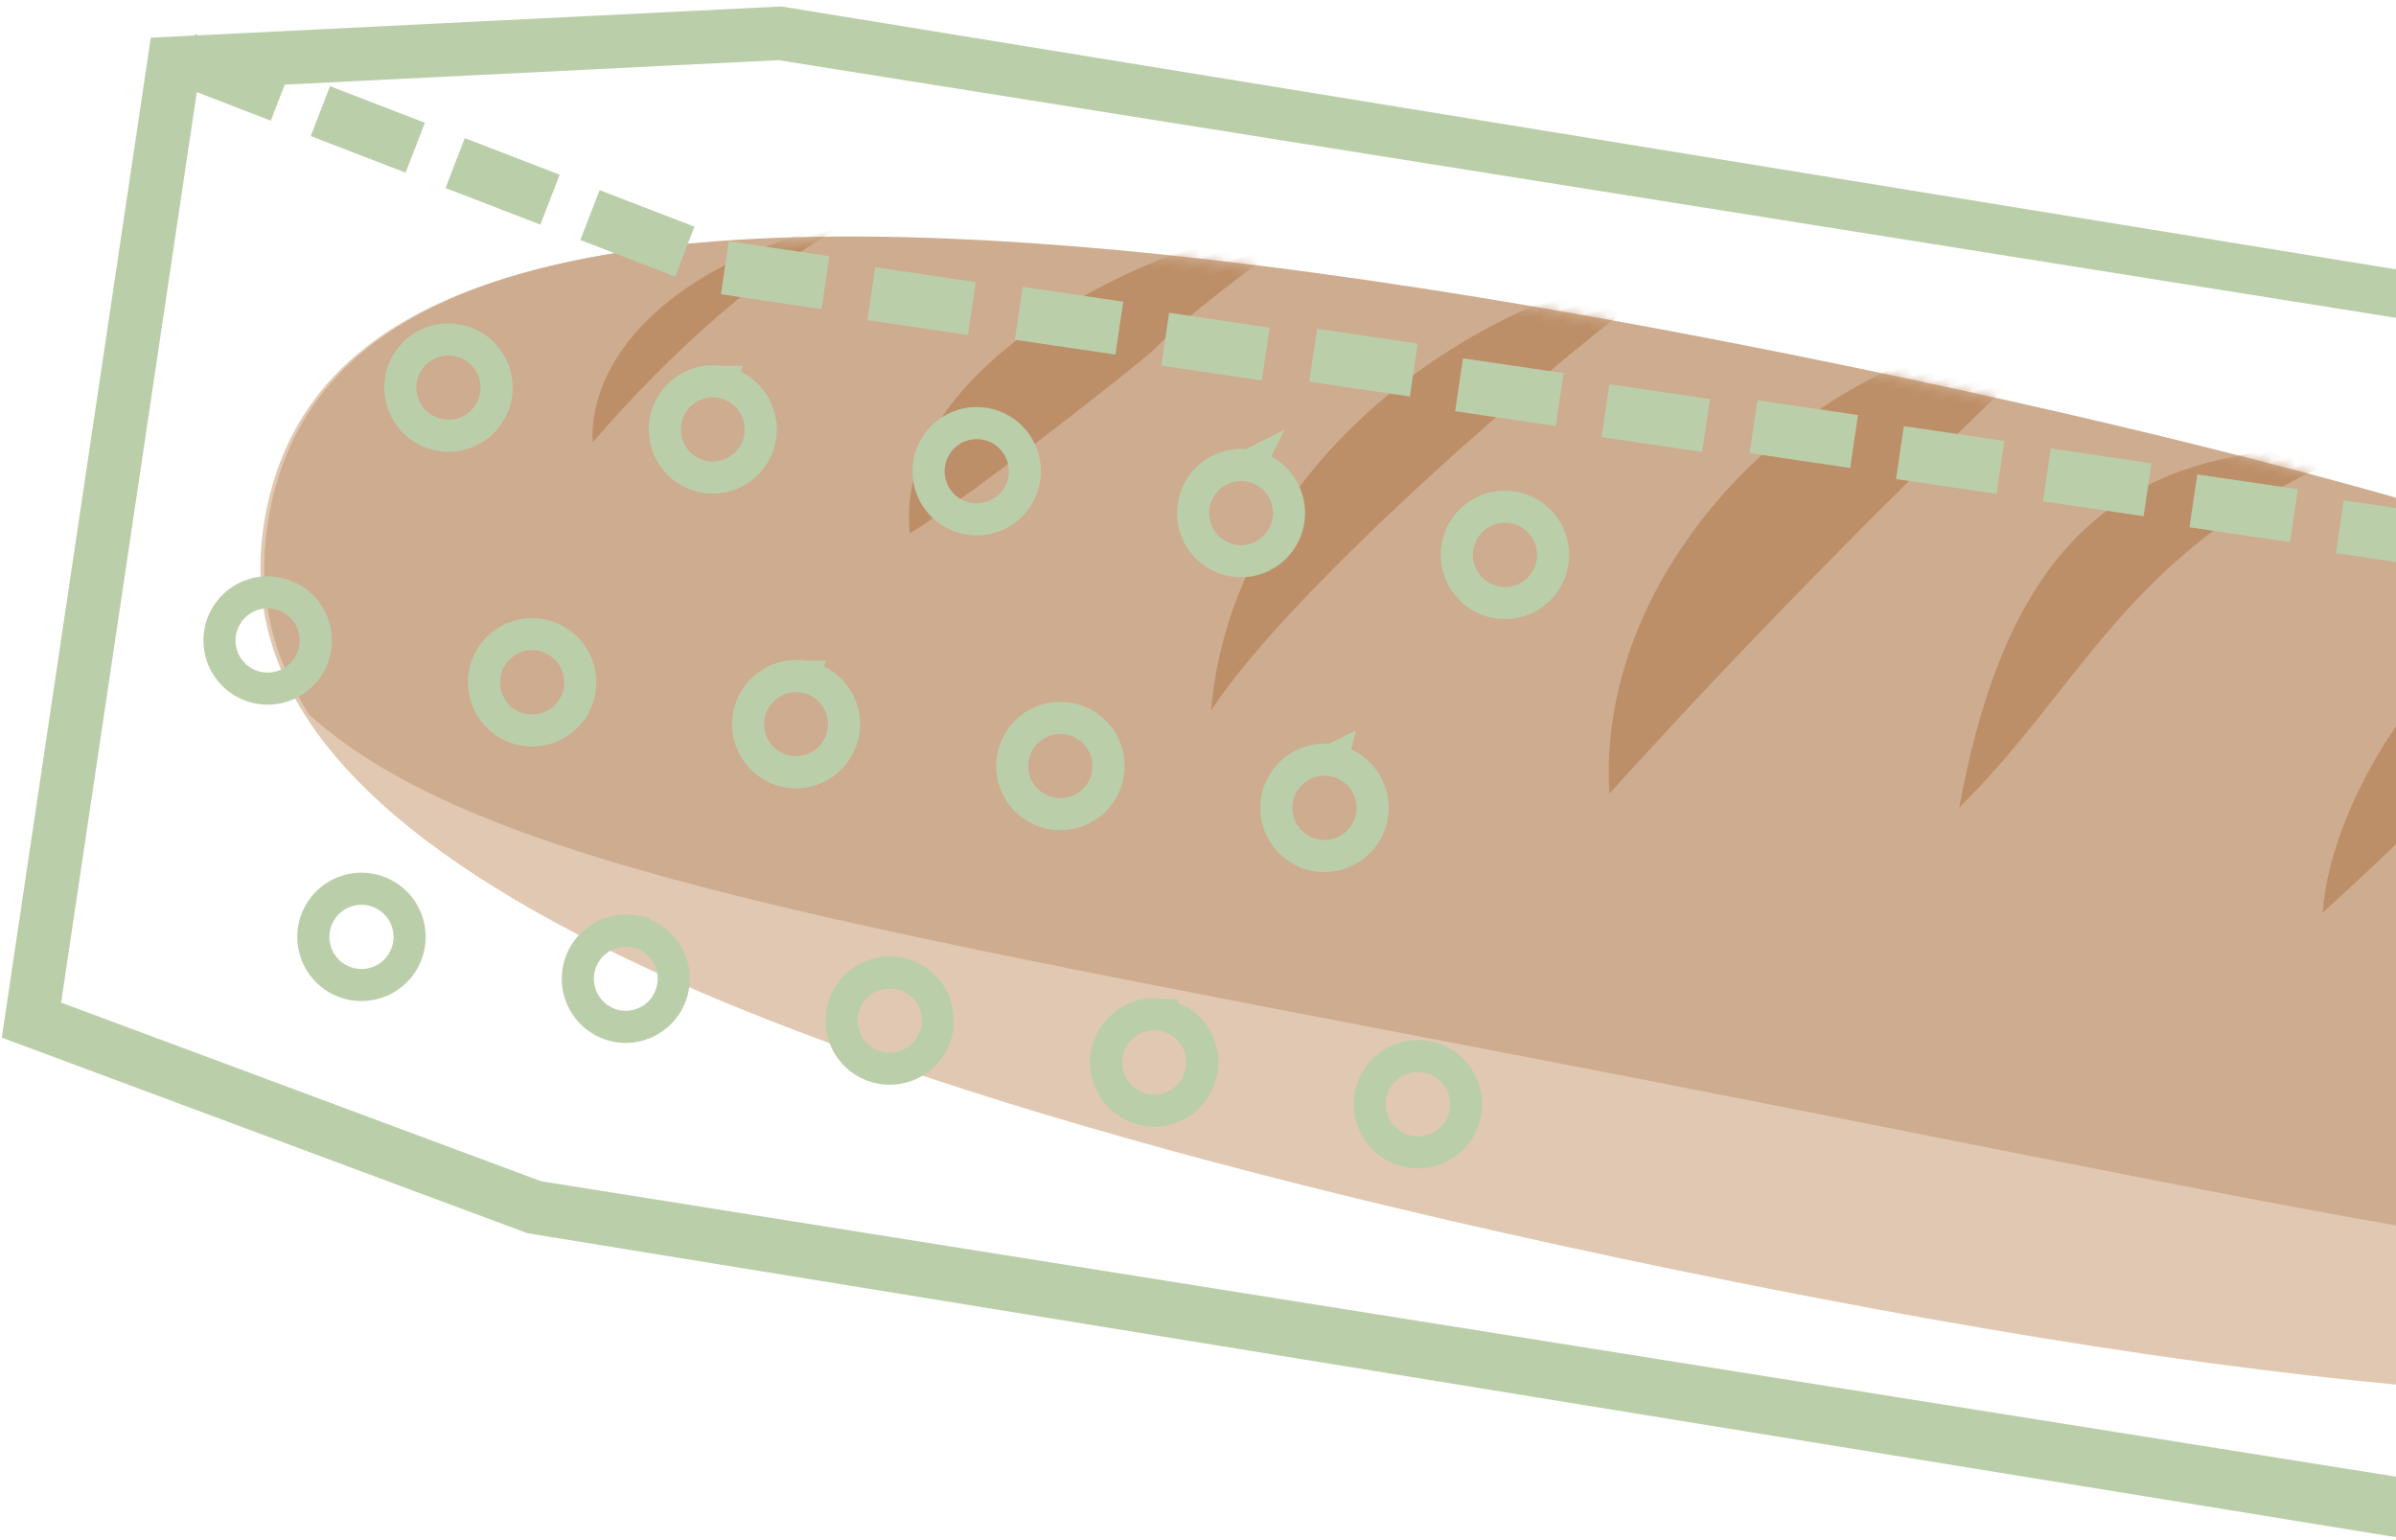
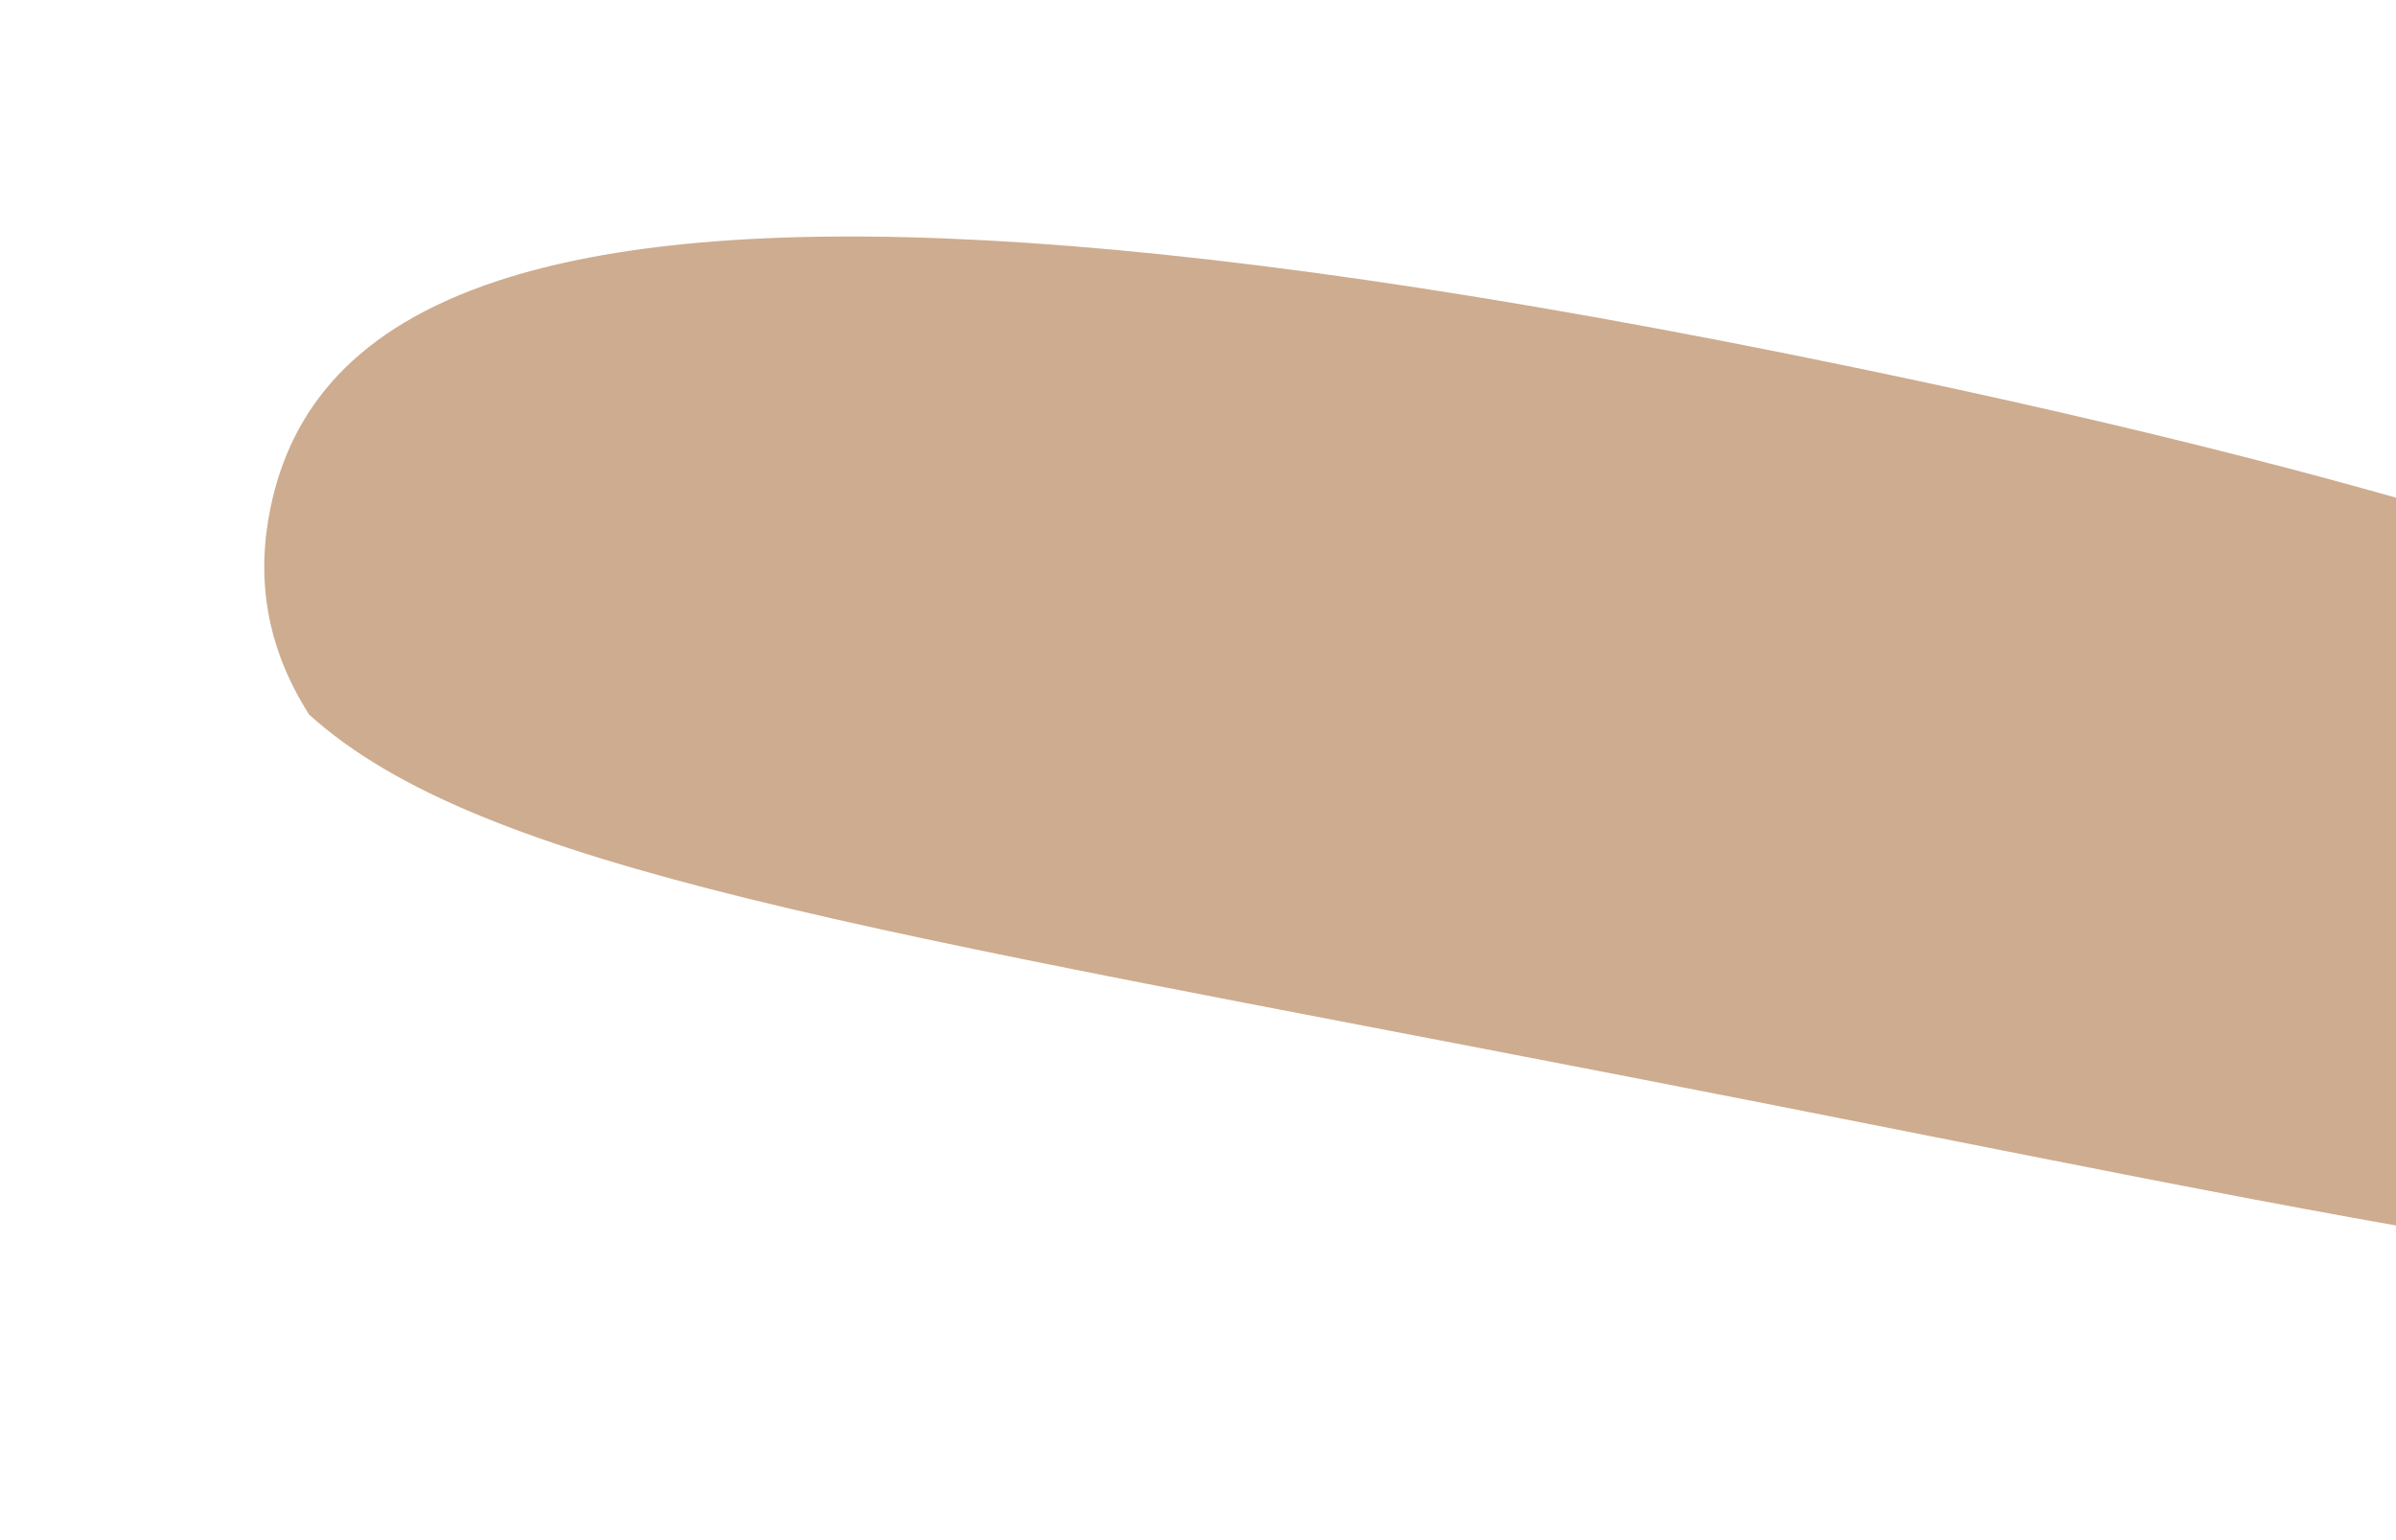
<svg xmlns="http://www.w3.org/2000/svg" xmlns:xlink="http://www.w3.org/1999/xlink" width="224" height="144" viewBox="0 0 224 144">
  <defs>
    <path id="a" d="M287.329 34.944c-4.352-8.296-12.158-13.985-26.296-14.53-21.645-.827-58.109 10.4-119.723 42.781-96.55 50.732-115.331 80.086-107.661 100.896 4.836 5.474 12.243 9.02 23.667 9.413 22.4.765 58.018-19.491 121.927-52.054 65.246-33.259 98.43-48.412 109.949-66.906 2.192-7.4 1.16-13.83-1.863-19.6" />
  </defs>
  <g fill="none" fill-rule="evenodd" transform="scale(-1 1) rotate(11 126.757 -1602.098)">
-     <path fill="#E1C8B2" d="M267.694 29.42c-21.49-2.71-58.794 5.295-122.994 32.182-106.188 44.461-123.994 72.752-114.84 94.636 3.613 8.647 10.885 14.994 24.922 16.763 21.48 2.712 58.785-5.295 123.001-32.176C283.947 96.362 301.757 68.07 292.624 46.186c-3.61-8.644-10.892-14.992-24.93-16.766" />
    <mask id="b" fill="#fff">
      <use xlink:href="#a" />
    </mask>
    <use fill="#CEAC8F" transform="rotate(5 161.237 96.949)" xlink:href="#a" />
-     <path fill="#BC8F68" d="M257.958 36.528c-9.707-6.393-19.582-10.939-28.796-13.299 15.556-.75 22.68 4.27 25.585 7.439 1.81 1.971 2.827 4.084 3.21 5.86M231.8 52.884c-6.664-1.89-24.53-9.162-26.658-10.233-4.17-2.378-10.205-4.59-15.052-6.37-1.013-.37-2.101-.771-3.143-1.164 1.31-.27 2.79-.472 4.378-.604 11.435-.936 27.23 1.976 35.297 9.352 2.854 2.607 4.588 5.634 5.178 9.019m-22.512 23.669c-10.453-9.046-40.526-22.991-53.303-27.535 1.412-.378 3.02-.647 4.778-.792 15.41-1.259 40.382 6.989 48.525 28.327m-33.652 17.732c-6.68-4.165-28.281-17.374-52.47-29.56 2.325-.874 4.881-1.428 7.643-1.655 18.039-1.476 40.442 11.472 44.827 31.215m-31.086 10.267c-4.38-2.385-8.162-5.107-11.838-7.749-8.771-6.314-17.803-12.812-34.41-14.057 4.779-1.501 8.897-2.367 12.63-2.674 14.383-1.176 24.514 6.165 33.618 24.48m-29.958 18.803c-3.308-1.616-6.612-3.339-9.83-5.02-1.817-.945-3.628-1.894-5.441-2.818-10.423-5.331-22.779-11.355-30.62-14.185 2.37-.568 5.376-1.092 8.693-1.366 6.528-.532 11.975.102 15.342 1.784 14.233 7.132 20.256 17.049 21.856 21.605m-30.746 17.718c-3.525-1.17-11.515-6.48-14.378-8.389-2.345-1.557-3.51-2.325-4.203-2.649-2.934-1.367-5.71-3.366-8.648-5.49-3.325-2.392-6.74-4.862-10.533-6.44 1.243-.735 3.263-1.51 6.14-1.744 4.81-.393 10.723.822 17.095 3.51 6.08 2.57 13.093 12.946 14.527 21.202" mask="url(#b)" transform="rotate(5 152.02 82.114)" />
-     <path fill="#BBCEAA" d="M4.17 116.572l4.333-1.526 1.66 4.716-5.05 1.778 33.994 78.99 240.33-87.71L320.3 87.863 291.607 6.717l-6.283 3.94-1.92-3.062-45.744 6.563L4.547 99.243l-.377 17.329zM290.467 1.53l.253-.159.07.112L294.857.9l31.513 89.117-44.753 27.33-243.844 89.91-37.29-86.65.533-24.48L236.438 9.282l54.03-7.752zm-19.244 12.066l8.053-5.05 2.657 4.236-8.053 5.05-2.657-4.236zM259.78 20.77l8.053-5.05 2.657 4.237-8.053 5.049-2.657-4.236zm-11.444 7.176l8.053-5.05 2.657 4.236-8.053 5.05-2.657-4.236zm-10.192 9.827l-1.66-4.716 8.965-3.158 1.66 4.717-8.965 3.157zm-12.976 4.99l-1.661-4.716 8.965-3.156 1.66 4.716-8.964 3.157zm-13.181 4.43l-1.66-4.715 8.965-3.158 1.66 4.716-8.965 3.158zm-12.976 4.992l-1.661-4.716 8.965-3.157 1.661 4.716-8.965 3.157zm-13.298 4.109l-1.661-4.717 8.966-3.157 1.66 4.716-8.965 3.158zm-12.86 5.312l-1.66-4.716 8.965-3.157 1.66 4.716-8.965 3.157zm-12.976 4.992l-1.66-4.716 8.965-3.158 1.661 4.717-8.966 3.157zm-13.297 4.108l-1.661-4.716 8.965-3.157 1.661 4.716-8.965 3.157zM42.213 109.113l-1.661-4.717 8.966-3.157 1.66 4.716-8.965 3.158zm12.976-4.992l-1.66-4.717 8.965-3.157 1.66 4.716-8.965 3.158zm12.976-4.992l-1.66-4.716 8.965-3.157 1.661 4.716-8.966 3.157zm-38.929 14.975l-1.66-4.716 8.965-3.158 1.66 4.717-8.965 3.157zm-13.093 4.67l-1.66-4.717 8.965-3.157 1.66 4.716-8.965 3.157zM81.259 94.46l-1.66-4.717 8.964-3.157 1.661 4.716-8.965 3.158zm13.297-4.109l-1.66-4.716 8.966-3.157 1.66 4.716-8.966 3.157zm12.977-4.992l-1.66-4.715 8.964-3.158 1.661 4.716-8.965 3.157zm12.976-4.99l-1.66-4.717 8.965-3.157 1.66 4.716-8.965 3.157zm13.093-4.67l-1.66-4.717 8.965-3.157 1.66 4.716-8.965 3.158z" />
-     <path stroke="#BBCEAA" stroke-width="3" d="M289.992 82.971a4.5 4.5 0 1 1 3.078 8.457 4.5 4.5 0 0 1-3.078-8.457zm-23.492 8.55a4.5 4.5 0 1 1 3.078 8.458 4.5 4.5 0 0 1-3.078-8.457zm-23.492 8.551a4.5 4.5 0 1 1 3.078 8.457 4.5 4.5 0 0 1-3.078-8.457zm-23.493 8.55a4.5 4.5 0 1 1 3.079 8.458 4.5 4.5 0 0 1-3.079-8.457zm-23.492 8.551a4.5 4.5 0 1 1 3.078 8.457 4.5 4.5 0 0 1-3.078-8.457zm97.293-63.08a4.5 4.5 0 1 1 3.078 8.457 4.5 4.5 0 0 1-3.078-8.457zm-23.493 8.55a4.5 4.5 0 1 1 3.079 8.458 4.5 4.5 0 0 1-3.079-8.458zm-23.492 8.55a4.5 4.5 0 1 1 3.078 8.458 4.5 4.5 0 0 1-3.078-8.457zm-23.492 8.551a4.5 4.5 0 1 1 3.078 8.458 4.5 4.5 0 0 1-3.078-8.458zm-23.493 8.55a4.5 4.5 0 1 1 3.079 8.458 4.5 4.5 0 0 1-3.079-8.457zm72.861-54.187a4.5 4.5 0 1 1 3.078 8.457 4.5 4.5 0 0 1-3.078-8.457zm-23.492 8.55a4.5 4.5 0 1 1 3.078 8.458 4.5 4.5 0 0 1-3.078-8.457zm-23.492 8.551a4.5 4.5 0 1 1 3.078 8.457 4.5 4.5 0 0 1-3.078-8.457zm-23.493 8.55a4.5 4.5 0 1 1 3.078 8.458 4.5 4.5 0 0 1-3.078-8.457zm-23.492 8.551a4.5 4.5 0 1 1 3.078 8.457 4.5 4.5 0 0 1-3.078-8.457z" />
  </g>
</svg>